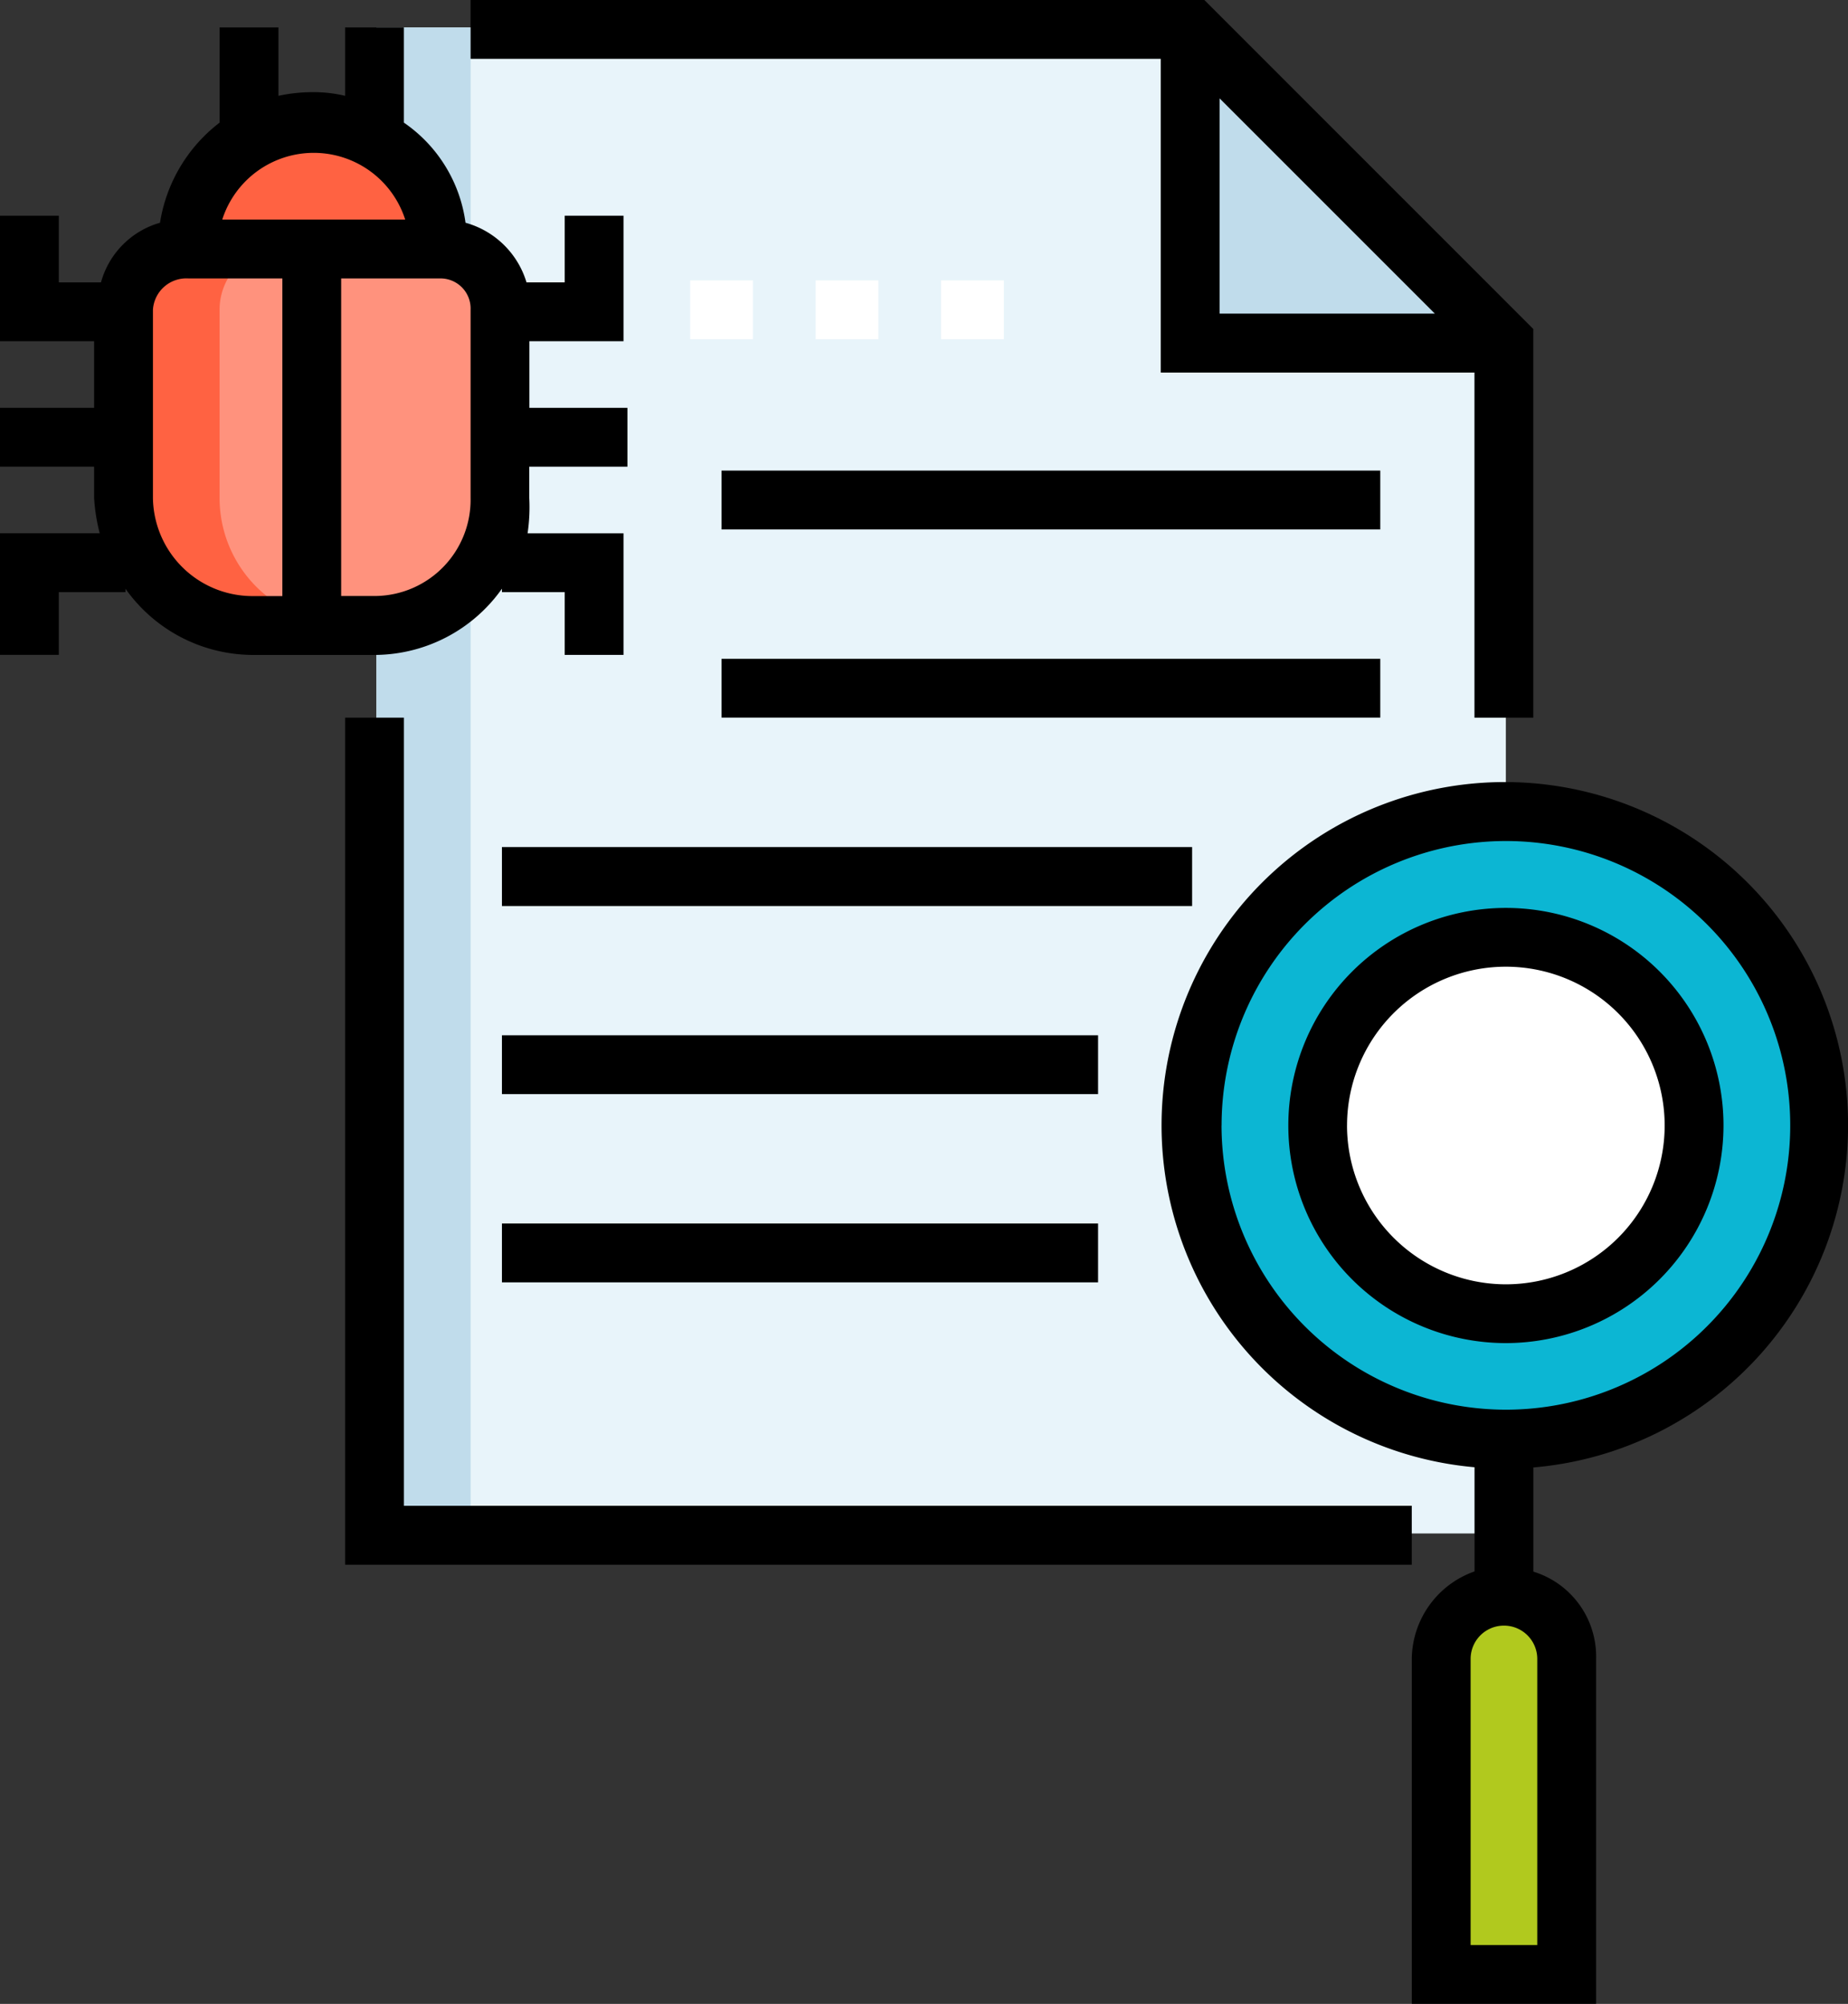
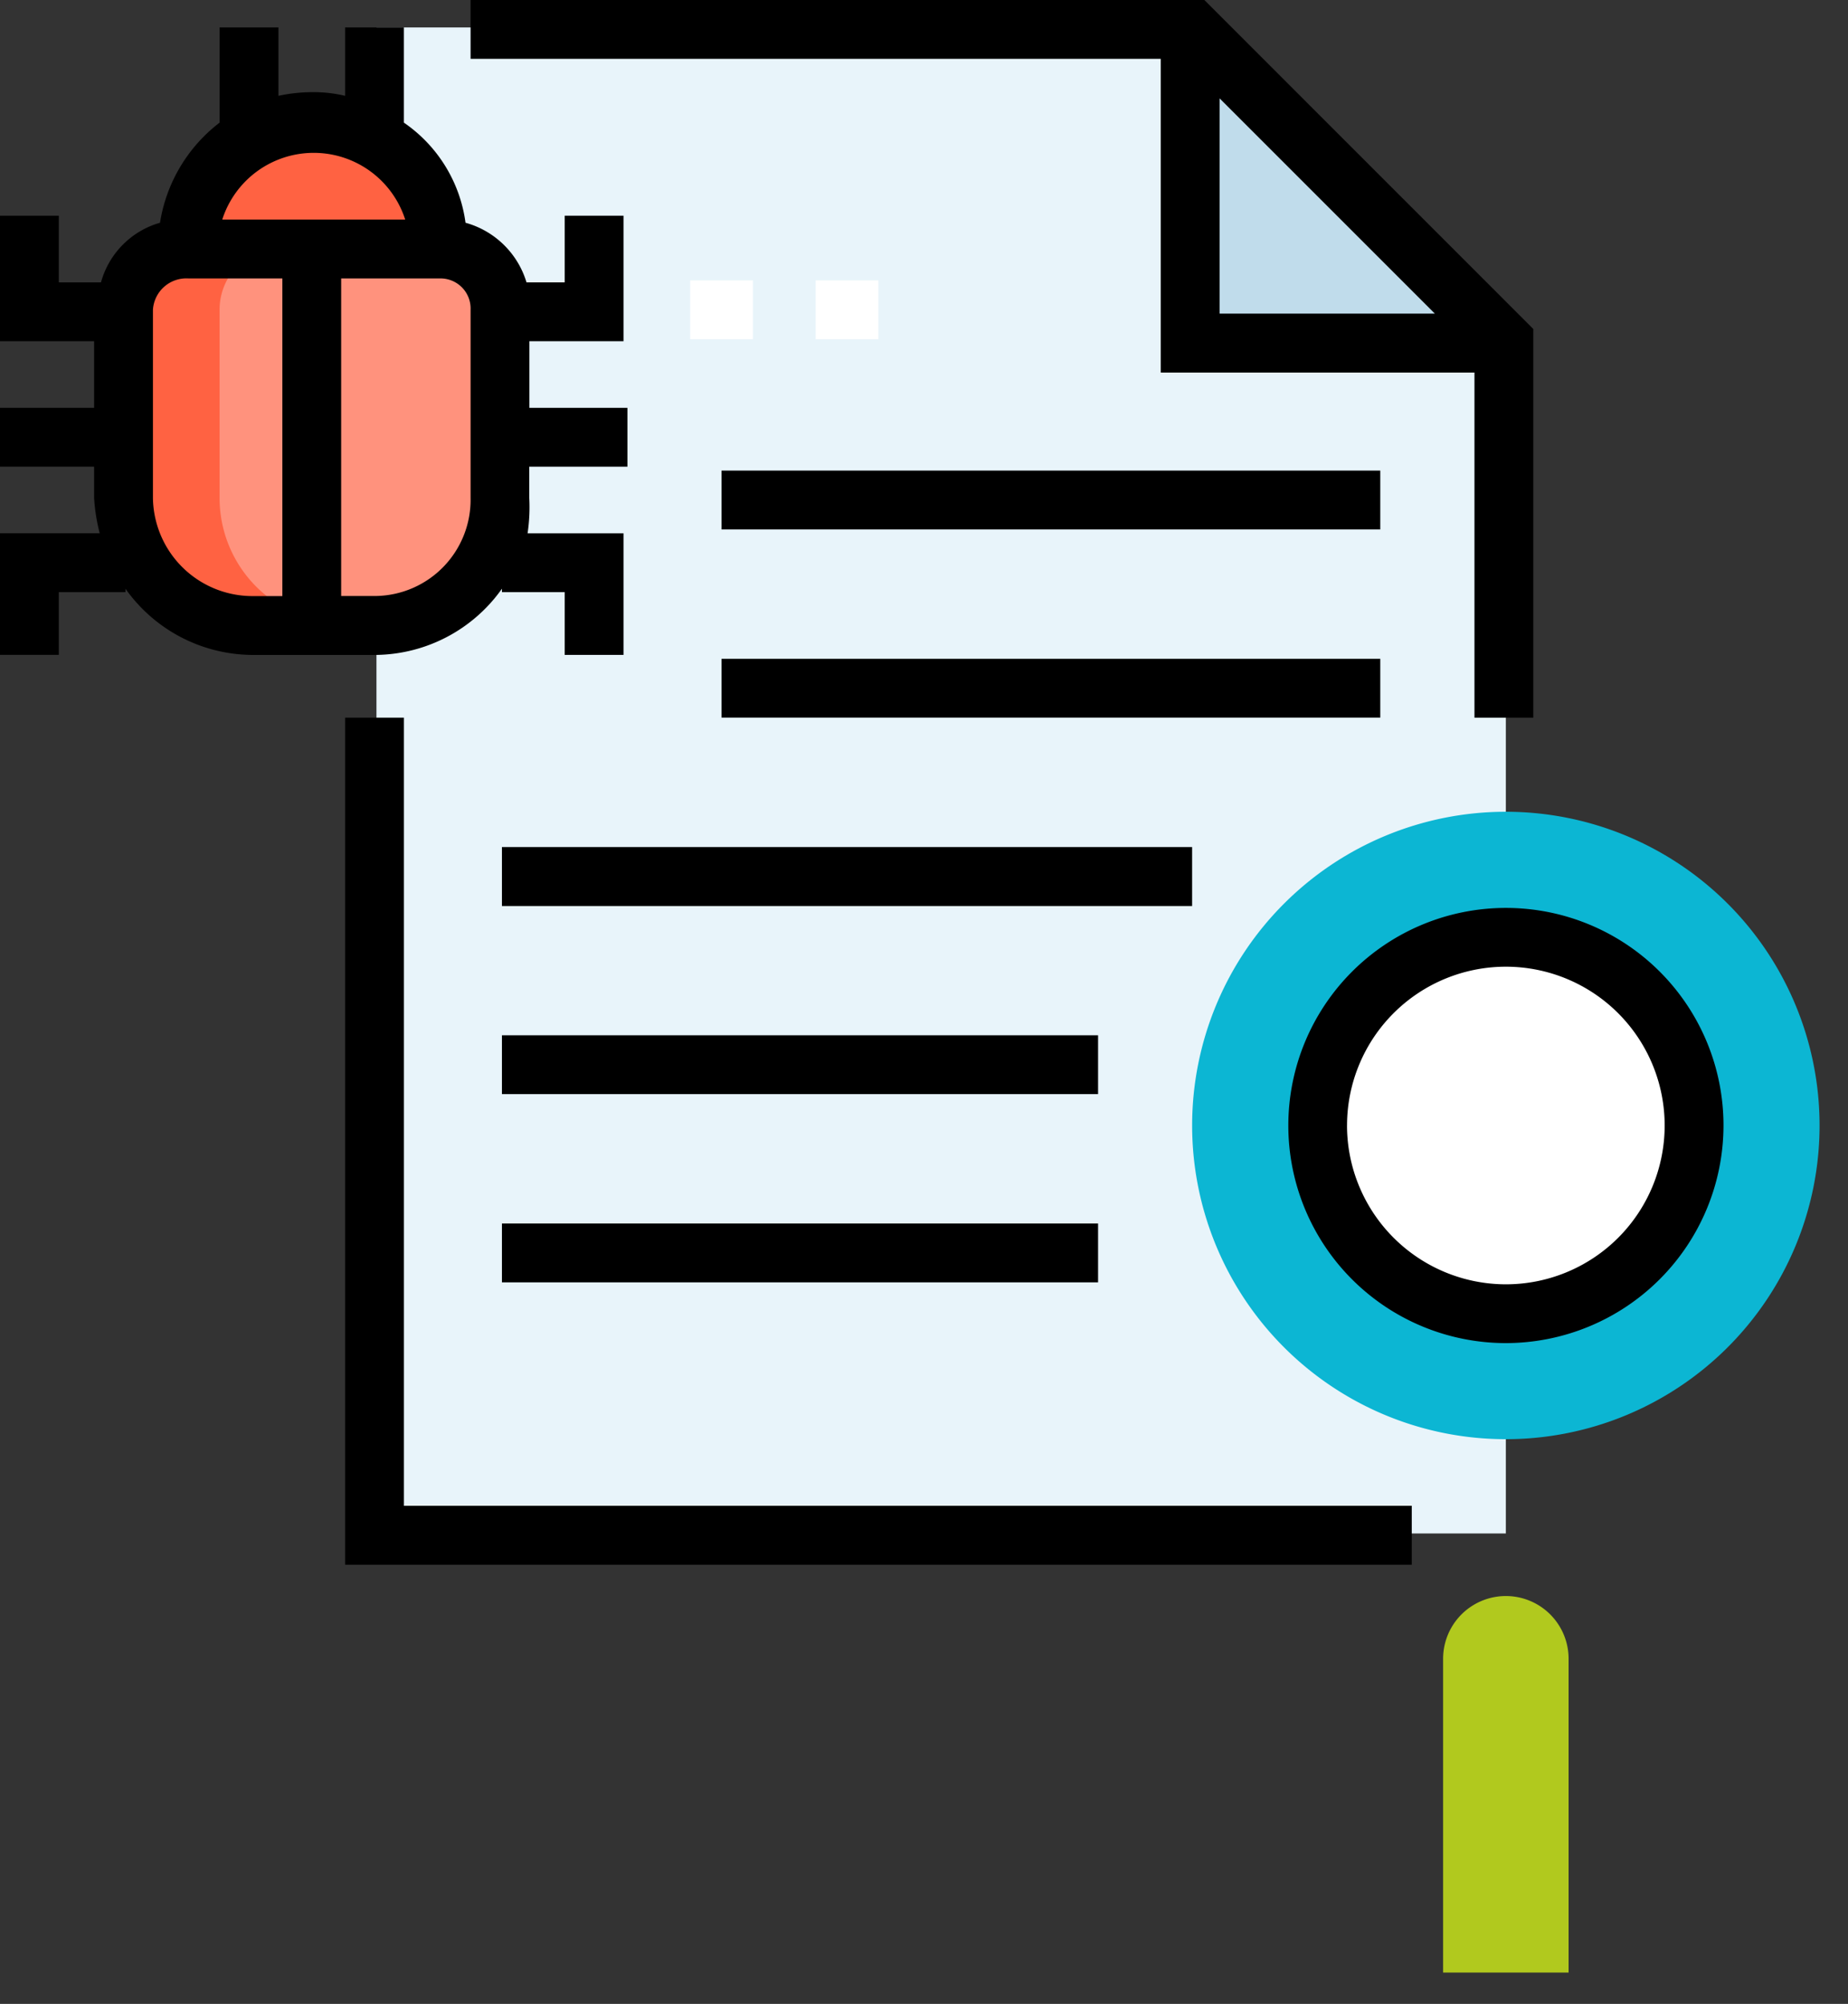
<svg xmlns="http://www.w3.org/2000/svg" width="62" height="67.23" viewBox="0 0 62 67.23">
  <rect x="0" y="0" width="62" height="67.23" fill="#333333" stroke="none" />
  <defs>
    <style>.a{fill:#e8f4fa;}.b{fill:#c0dceb;}.c{fill:#fff;}.d{fill:#b1c91e;}.e{fill:#0cb6d3;}.f{fill:#ff927d;}.g{fill:#ff6242;}</style>
  </defs>
  <g transform="translate(0)">
    <path class="a" d="M134.078,17.541v40H96.187V7.016h27.365Zm0,0" transform="translate(-83.557 -6.095)" />
-     <path class="b" d="M96.188,7.016h3.158V57.536H96.188Zm0,0" transform="translate(-83.557 -6.094)" />
    <path class="b" d="M315.119,17.541H304.594V7.016" transform="translate(-264.598 -6.094)" />
    <g transform="translate(23.155 9.407)">
      <path class="c" d="M176.344,71.641h2.105v1.973h-2.105Zm0,0" transform="translate(-176.344 -71.641)" />
      <path class="c" d="M208.406,71.641h2.105v1.973h-2.105Zm0,0" transform="translate(-204.196 -71.641)" />
-       <path class="c" d="M240.469,71.641h2.105v1.973h-2.105Zm0,0" transform="translate(-232.049 -71.641)" />
    </g>
    <path class="d" d="M372.929,420.427h-4.21V409.9a2.105,2.105,0,1,1,4.21,0Zm0,0" transform="translate(-320.303 -354.249)" />
    <path class="e" d="M325.644,217.932a10.525,10.525,0,1,1-10.525-10.525A10.525,10.525,0,0,1,325.644,217.932Zm0,0" transform="translate(-264.598 -180.173)" />
    <path class="c" d="M349.287,245.784a6.315,6.315,0,1,1-6.315-6.315A6.315,6.315,0,0,1,349.287,245.784Zm0,0" transform="translate(-292.451 -208.025)" />
    <path class="f" d="M40.483,75.756h-4.21a4.21,4.21,0,0,1-4.21-4.21V65.23a2.1,2.1,0,0,1,2.105-2.105h8.42a2.1,2.1,0,0,1,2.105,2.105v6.315a4.21,4.21,0,0,1-4.21,4.21Zm0,0" transform="translate(-27.853 -54.837)" />
    <path class="g" d="M35.22,71.545V65.23a2.1,2.1,0,0,1,2.105-2.105H34.168a2.105,2.105,0,0,0-2.105,2.105v6.315a4.21,4.21,0,0,0,4.21,4.21H39.43A4.21,4.21,0,0,1,35.22,71.545Zm0,0" transform="translate(-27.853 -54.836)" />
    <path class="g" d="M48.094,35.273a4.21,4.21,0,0,1,8.42,0" transform="translate(-41.779 -26.984)" />
    <path d="M90.145,183.359H88.172v28.418h35.786V209.8H90.145Zm0,0" transform="translate(-76.594 -159.282)" />
    <path d="M143.389,12.5h10.525V24.077h1.974V11.038L144.851,0H120.234V1.974h23.155Zm1.974-9.2,7.222,7.222h-7.222Zm0,0" transform="translate(-104.446)" />
    <path d="M128.25,312.609h20v1.974h-20Zm0,0" transform="translate(-111.41 -271.561)" />
    <path d="M184.359,120.234h22.1v1.974h-22.1Zm0,0" transform="translate(-160.151 -104.446)" />
    <path d="M128.25,264.516h20v1.974h-20Zm0,0" transform="translate(-111.41 -229.783)" />
    <path d="M128.25,216.422h23.155V218.4H128.25Zm0,0" transform="translate(-111.41 -188.004)" />
    <path d="M184.359,168.328h22.1V170.3h-22.1Zm0,0" transform="translate(-160.151 -146.225)" />
-     <path d="M319.8,211.4a11.516,11.516,0,1,0-12.532,11.469v3.495a3.148,3.148,0,0,0-2.105,2.929v11.578h6.184V229.3a2.98,2.98,0,0,0-2.105-2.929v-3.495A11.53,11.53,0,0,0,319.8,211.4Zm-21.018,0a9.539,9.539,0,1,1,9.538,9.538A9.549,9.549,0,0,1,298.78,211.4Zm10.591,27.5h-2.236v-9.6a1.118,1.118,0,0,1,2.236,0Zm0,0" transform="translate(-257.798 -173.644)" />
    <path d="M343.748,239.256a7.3,7.3,0,1,0-7.3,7.3A7.31,7.31,0,0,0,343.748,239.256Zm-12.63,0a5.328,5.328,0,1,1,5.328,5.328A5.335,5.335,0,0,1,331.117,239.256Zm0,0" transform="translate(-285.925 -201.496)" />
    <path d="M16.84,25.844v.116h2.105v2.105h1.974V23.987H17.7a5.949,5.949,0,0,0,.057-1.184V21.751H21.05V19.777H17.761V17.541h3.158v-4.21H18.945v2.236H17.664a2.96,2.96,0,0,0-2.046-2,4.856,4.856,0,0,0-2.068-3.359V7.015H11.578V9.309a4.566,4.566,0,0,0-1.118-.123,5.427,5.427,0,0,0-1.118.123V7.015H7.368v3.193a5.264,5.264,0,0,0-2,3.359,2.873,2.873,0,0,0-1.98,2H1.974V13.331H0v4.21H3.157v2.236H0v1.974H3.157V22.8a6.248,6.248,0,0,0,.188,1.184H0v4.079H1.974V25.961H4.21v-.116a5.252,5.252,0,0,0,4.21,2.221h4.21a5.252,5.252,0,0,0,4.21-2.221ZM15.788,22.8a3.228,3.228,0,0,1-3.158,3.289H11.446V15.436h3.289a1.01,1.01,0,0,1,1.053,1.053Zm-2.194-9.341H7.457a3.223,3.223,0,0,1,6.137,0ZM5.131,22.8V16.488a1.123,1.123,0,0,1,1.184-1.053H9.473V26.092H8.42A3.34,3.34,0,0,1,5.131,22.8Zm0,0" transform="translate(0 -6.094)" />
  </g>
</svg>